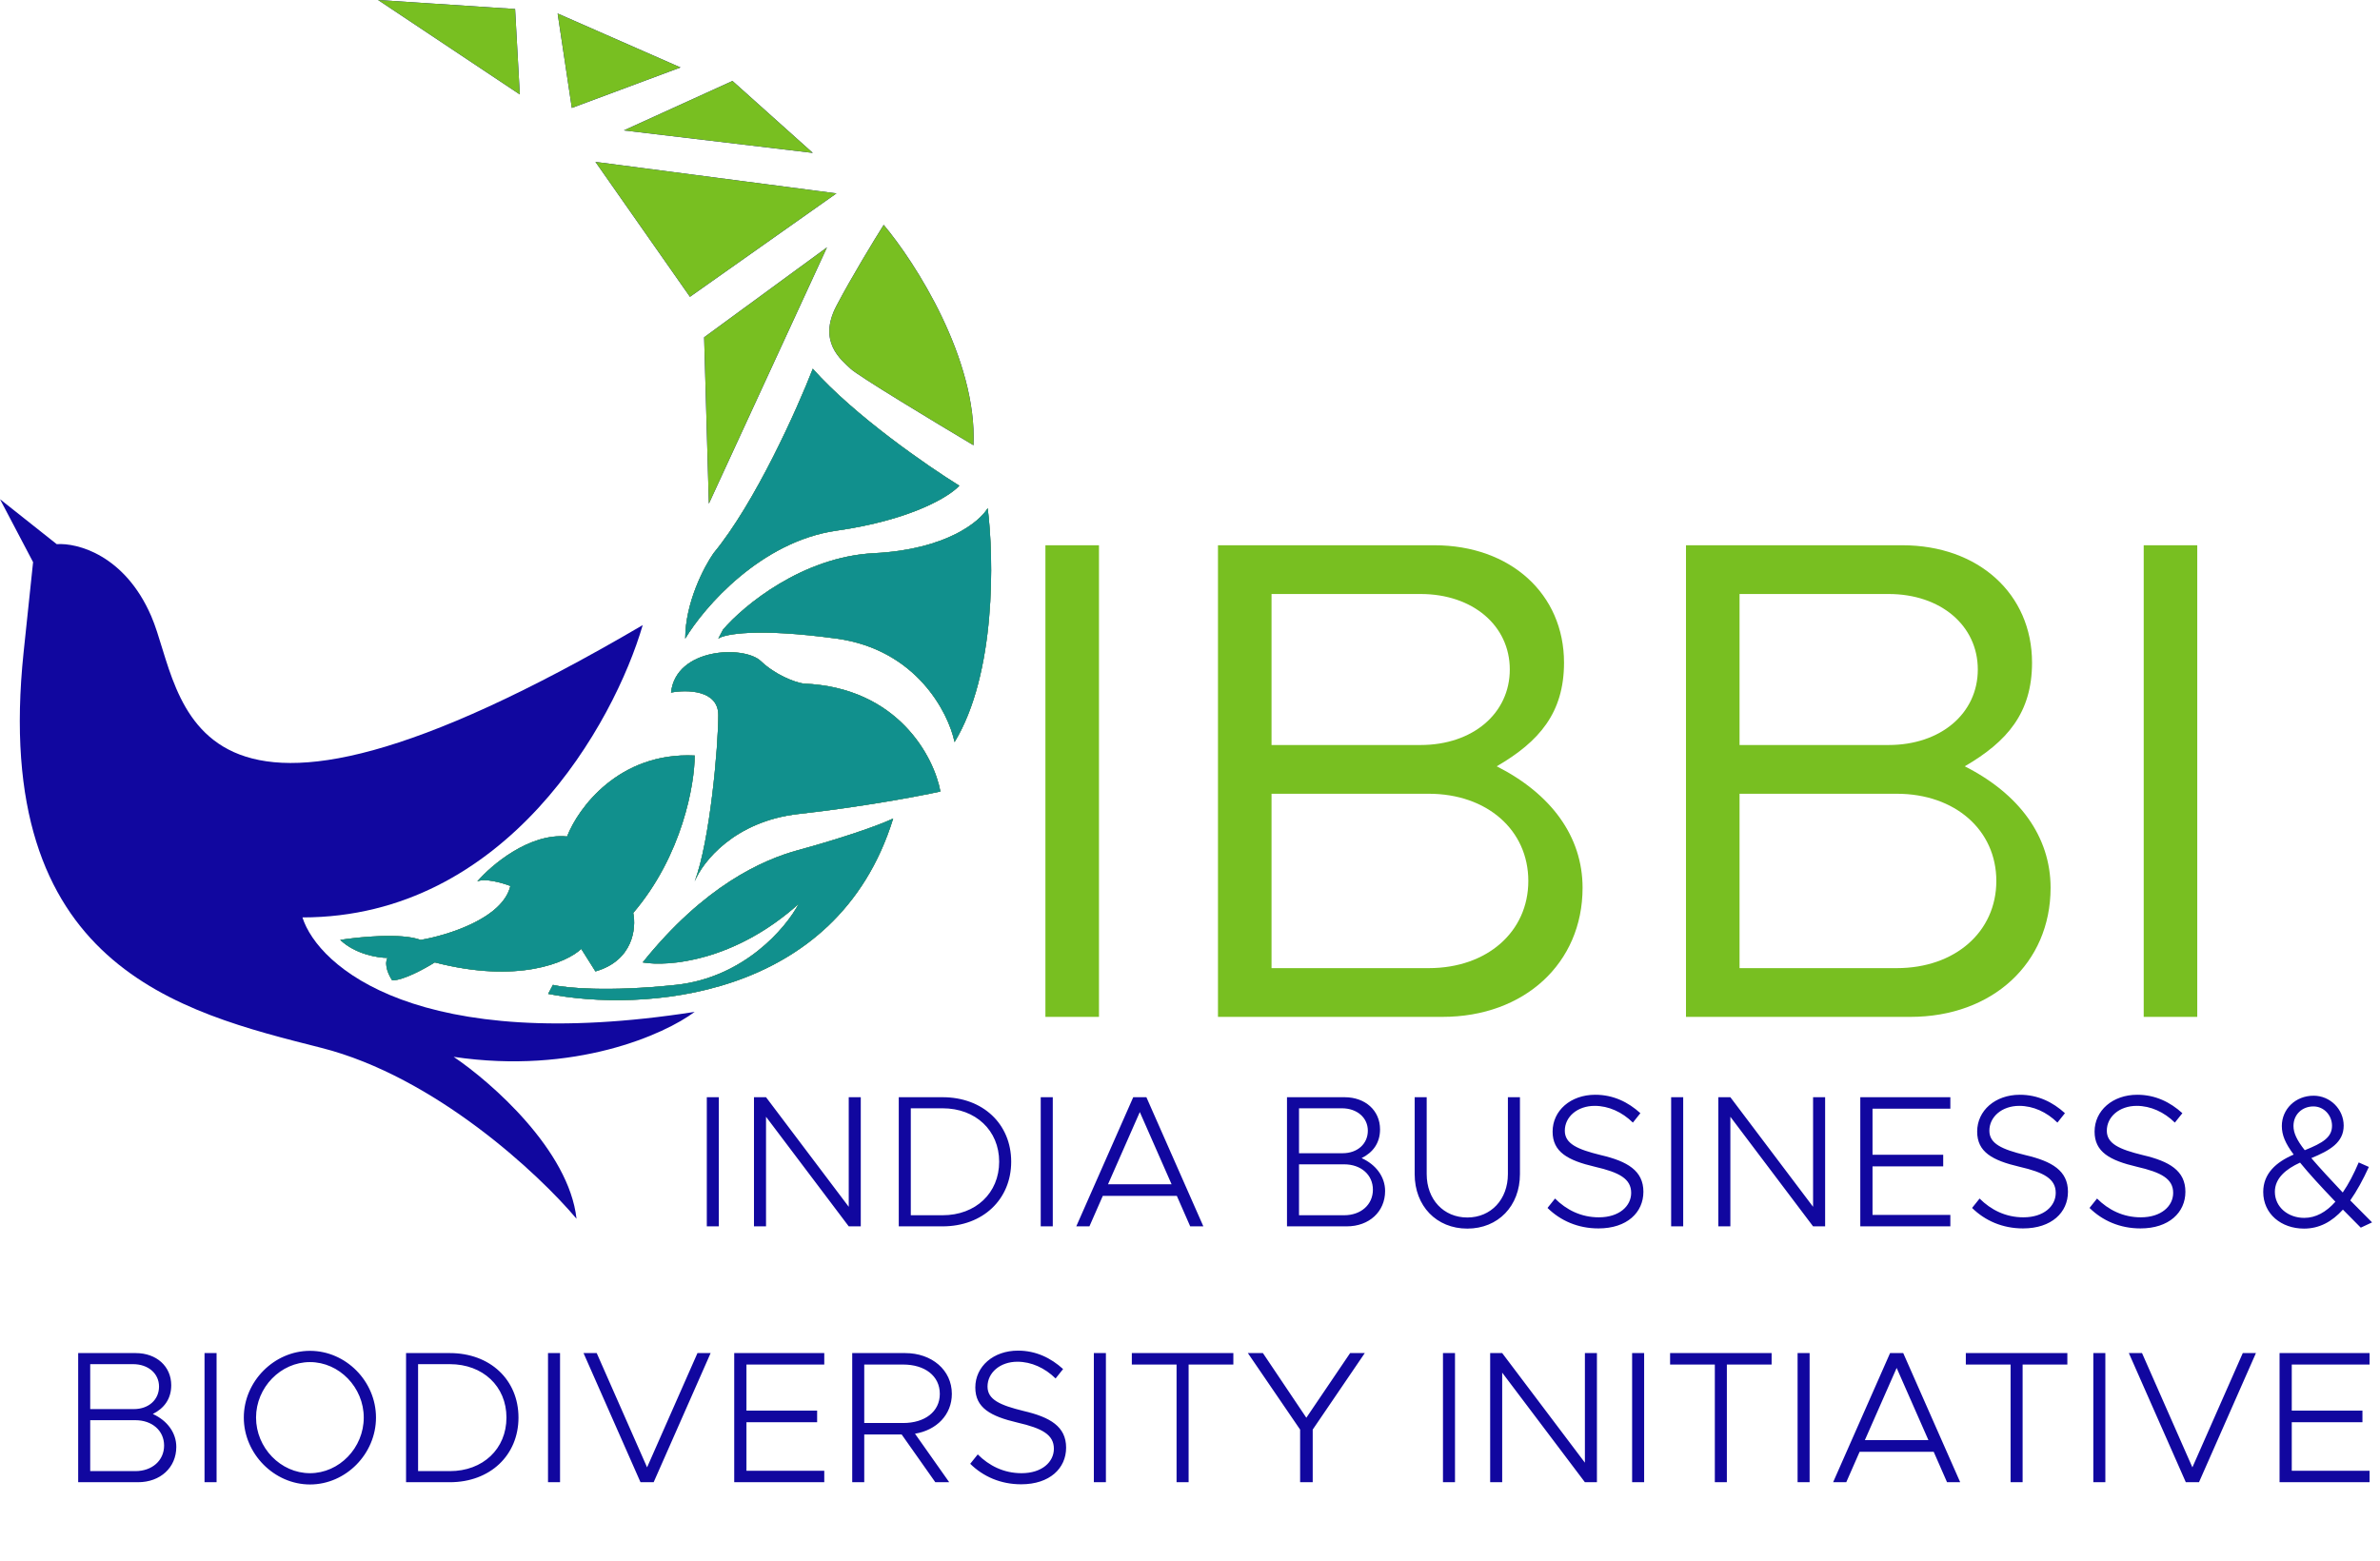
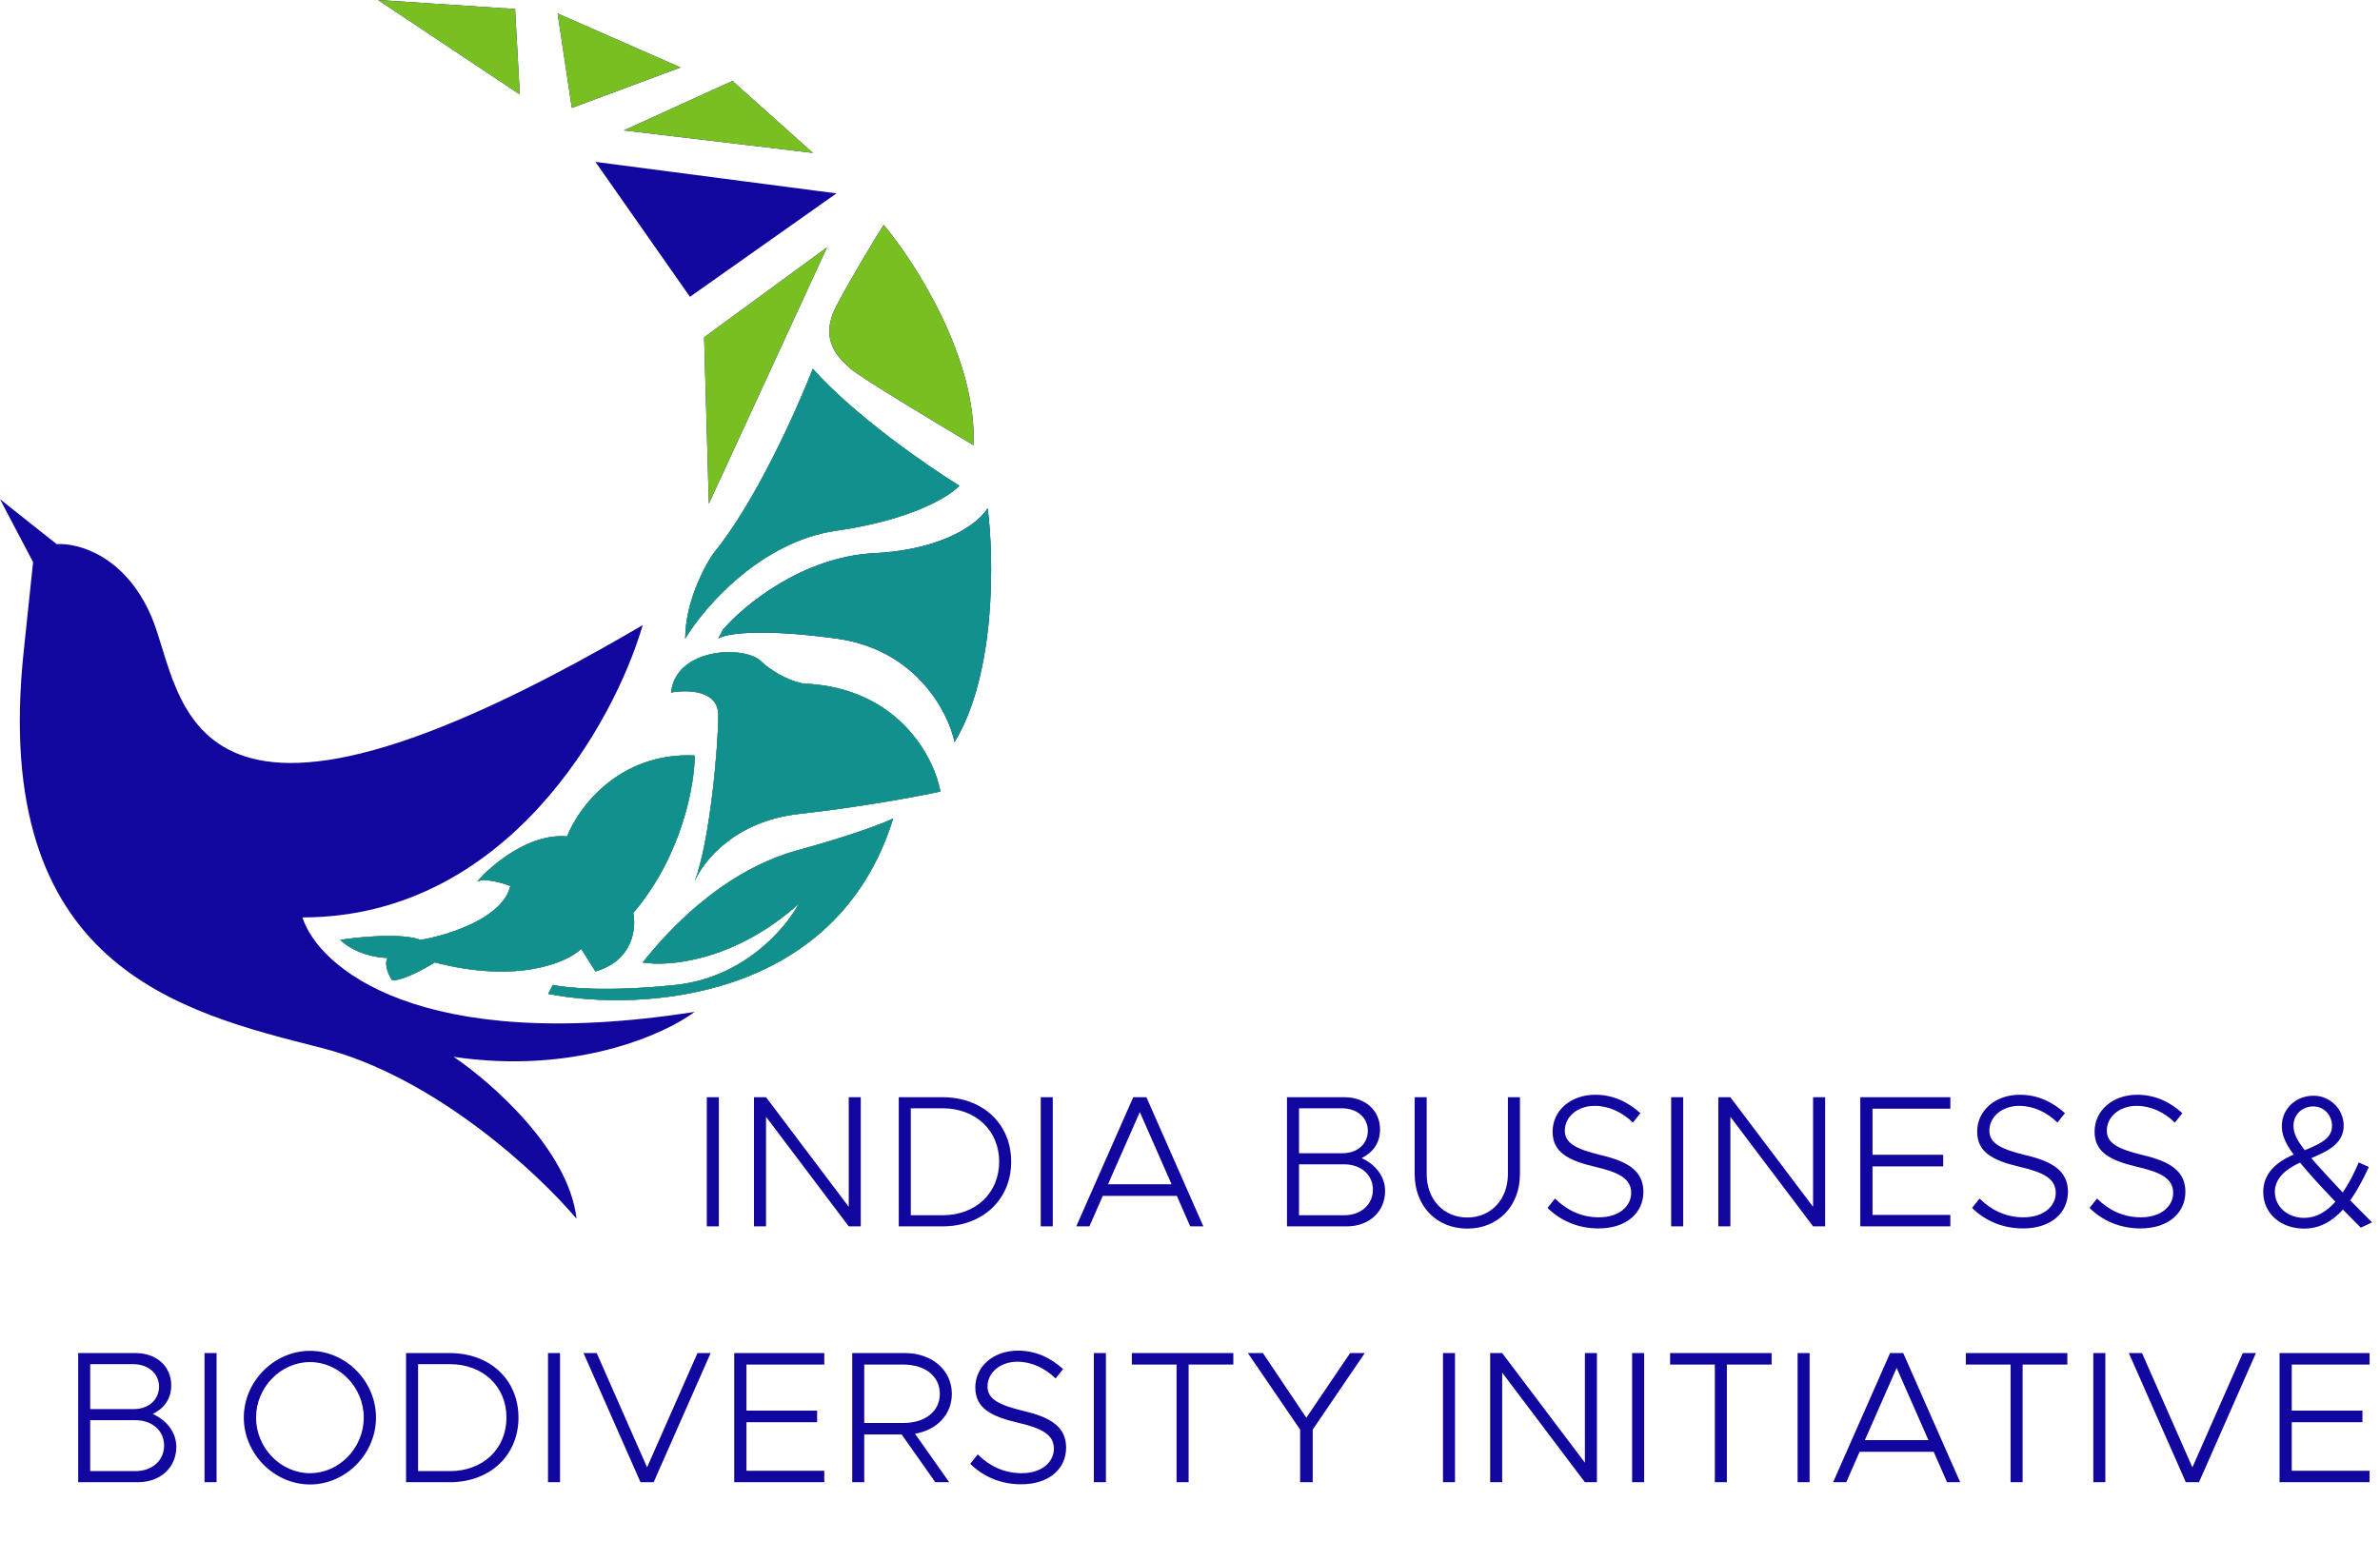
<svg xmlns="http://www.w3.org/2000/svg" width="93" height="61" viewBox="0 0 93 61" fill="none">
  <path d="M2.216 21.267L0 19.51L1.293 21.97L0.923 25.486C-0.369 37.789 7.017 39.547 12.557 40.953C16.989 42.078 21.051 45.874 22.528 47.632C22.233 44.96 19.204 42.3 17.727 41.304C22.454 42.007 25.975 40.425 27.145 39.547C16.361 41.234 12.434 37.789 11.818 35.855C19.795 35.855 24.006 28.239 25.114 24.431C6.832 35.153 7.202 27.067 5.909 24.079C4.875 21.689 3.016 21.209 2.216 21.267Z" fill="#11079F" />
  <path d="M27.145 29.528C24.19 29.387 22.59 31.579 22.159 32.692C20.682 32.551 19.204 33.805 18.651 34.449C18.946 34.309 19.635 34.508 19.943 34.625C19.648 35.891 17.481 36.559 16.435 36.734C15.696 36.453 14.034 36.617 13.295 36.734C13.886 37.297 14.773 37.437 15.142 37.437C14.994 37.719 15.204 38.141 15.327 38.316C15.77 38.316 16.619 37.847 16.989 37.613C20.239 38.457 22.159 37.613 22.713 37.086L23.267 37.965C24.744 37.543 24.867 36.266 24.744 35.68C26.665 33.43 27.145 30.641 27.145 29.528Z" fill="#11079F" />
  <path d="M34.901 31.989C32.685 39.16 24.991 39.547 21.42 38.843L21.605 38.492C22.098 38.609 23.747 38.773 26.406 38.492C29.065 38.211 30.715 36.266 31.207 35.328C28.696 37.578 26.098 37.789 25.114 37.613C27.514 34.625 29.776 33.608 31.207 33.219C32.5 32.868 34.162 32.34 34.901 31.989Z" fill="#11079F" />
  <path d="M28.068 27.946C28.068 26.962 26.837 26.95 26.221 27.067C26.406 25.31 29.077 25.216 29.73 25.837C30.284 26.364 31.023 26.657 31.392 26.716C35.085 26.857 36.501 29.587 36.747 30.934C35.947 31.11 33.719 31.532 31.207 31.813C28.696 32.094 27.453 33.688 27.145 34.449C27.743 32.868 28.068 29.177 28.068 27.946Z" fill="#11079F" />
  <path d="M34.162 21.619C31.355 21.759 29.053 23.669 28.253 24.607L28.068 24.958C28.314 24.782 29.582 24.536 32.685 24.958C35.787 25.38 37.055 27.829 37.301 29.001C38.926 26.329 38.84 21.794 38.594 19.861C38.286 20.388 36.969 21.478 34.162 21.619Z" fill="#11079F" />
  <path d="M32.685 20.74C29.73 21.162 27.514 23.728 26.776 24.958C26.776 23.552 27.514 22.146 27.883 21.619C29.508 19.65 31.146 15.994 31.761 14.412C33.386 16.241 36.255 18.221 37.486 18.982C37.116 19.392 35.639 20.318 32.685 20.74Z" fill="#11079F" />
  <path d="M38.04 17.401C38.187 14.026 35.762 10.253 34.531 8.788C34.162 9.374 33.276 10.827 32.685 11.952C31.946 13.358 32.869 14.061 33.239 14.412C33.534 14.694 36.562 16.522 38.04 17.401Z" fill="#11079F" />
  <path d="M27.699 19.685L27.514 13.182L32.315 9.667L27.699 19.685Z" fill="#11079F" />
  <path d="M32.685 7.558L23.267 6.327L26.96 11.6L32.685 7.558Z" fill="#11079F" />
  <path d="M31.761 5.976L24.375 5.097L28.622 3.164L31.761 5.976Z" fill="#11079F" />
  <path d="M22.344 4.218L21.79 0.527L26.591 2.636L22.344 4.218Z" fill="#11079F" />
  <path d="M20.312 3.691L20.128 0.352L14.773 0L20.312 3.691Z" fill="#11079F" />
  <path d="M27.145 29.528C24.19 29.387 22.59 31.579 22.159 32.692C20.682 32.551 19.204 33.805 18.651 34.449C18.946 34.309 19.635 34.508 19.943 34.625C19.648 35.891 17.481 36.559 16.435 36.734C15.696 36.453 14.034 36.617 13.295 36.734C13.886 37.297 14.773 37.437 15.142 37.437C14.994 37.719 15.204 38.141 15.327 38.316C15.77 38.316 16.619 37.847 16.989 37.613C20.239 38.457 22.159 37.613 22.713 37.086L23.267 37.965C24.744 37.543 24.867 36.266 24.744 35.68C26.665 33.43 27.145 30.641 27.145 29.528Z" fill="#78BF21" />
  <path d="M34.901 31.989C32.685 39.16 24.991 39.547 21.42 38.843L21.605 38.492C22.098 38.609 23.747 38.773 26.406 38.492C29.065 38.211 30.715 36.266 31.207 35.328C28.696 37.578 26.098 37.789 25.114 37.613C27.514 34.625 29.776 33.608 31.207 33.219C32.5 32.868 34.162 32.34 34.901 31.989Z" fill="#78BF21" />
  <path d="M28.068 27.946C28.068 26.962 26.837 26.95 26.221 27.067C26.406 25.31 29.077 25.216 29.73 25.837C30.284 26.364 31.023 26.657 31.392 26.716C35.085 26.857 36.501 29.587 36.747 30.934C35.947 31.11 33.719 31.532 31.207 31.813C28.696 32.094 27.453 33.688 27.145 34.449C27.743 32.868 28.068 29.177 28.068 27.946Z" fill="#78BF21" />
-   <path d="M34.162 21.619C31.355 21.759 29.053 23.669 28.253 24.607L28.068 24.958C28.314 24.782 29.582 24.536 32.685 24.958C35.787 25.38 37.055 27.829 37.301 29.001C38.926 26.329 38.84 21.794 38.594 19.861C38.286 20.388 36.969 21.478 34.162 21.619Z" fill="#78BF21" />
  <path d="M32.685 20.74C29.73 21.162 27.514 23.728 26.776 24.958C26.776 23.552 27.514 22.146 27.883 21.619C29.508 19.65 31.146 15.994 31.761 14.412C33.386 16.241 36.255 18.221 37.486 18.982C37.116 19.392 35.639 20.318 32.685 20.74Z" fill="#78BF21" />
  <path d="M38.04 17.401C38.187 14.026 35.762 10.253 34.531 8.788C34.162 9.374 33.276 10.827 32.685 11.952C31.946 13.358 32.869 14.061 33.239 14.412C33.534 14.694 36.562 16.522 38.04 17.401Z" fill="#78BF21" />
  <path d="M27.699 19.685L27.514 13.182L32.315 9.667L27.699 19.685Z" fill="#78BF21" />
-   <path d="M32.685 7.558L23.267 6.327L26.96 11.6L32.685 7.558Z" fill="#78BF21" />
  <path d="M31.761 5.976L24.375 5.097L28.622 3.164L31.761 5.976Z" fill="#78BF21" />
  <path d="M22.344 4.218L21.79 0.527L26.591 2.636L22.344 4.218Z" fill="#78BF21" />
  <path d="M20.312 3.691L20.128 0.352L14.773 0L20.312 3.691Z" fill="#78BF21" />
  <path d="M27.145 29.528C24.19 29.387 22.59 31.579 22.159 32.692C20.682 32.551 19.204 33.805 18.651 34.449C18.946 34.309 19.635 34.508 19.943 34.625C19.648 35.891 17.481 36.559 16.435 36.734C15.696 36.453 14.034 36.617 13.295 36.734C13.886 37.297 14.773 37.437 15.142 37.437C14.994 37.719 15.204 38.141 15.327 38.316C15.77 38.316 16.619 37.847 16.989 37.613C20.239 38.457 22.159 37.613 22.713 37.086L23.267 37.965C24.744 37.543 24.867 36.266 24.744 35.68C26.665 33.43 27.145 30.641 27.145 29.528Z" fill="#11908D" />
  <path d="M34.901 31.989C32.685 39.16 24.991 39.547 21.42 38.843L21.605 38.492C22.098 38.609 23.747 38.773 26.406 38.492C29.065 38.211 30.715 36.266 31.207 35.328C28.696 37.578 26.098 37.789 25.114 37.613C27.514 34.625 29.776 33.608 31.207 33.219C32.5 32.868 34.162 32.34 34.901 31.989Z" fill="#11908D" />
  <path d="M28.068 27.946C28.068 26.962 26.837 26.95 26.221 27.067C26.406 25.31 29.077 25.216 29.73 25.837C30.284 26.364 31.023 26.657 31.392 26.716C35.085 26.857 36.501 29.587 36.747 30.934C35.947 31.11 33.719 31.532 31.207 31.813C28.696 32.094 27.453 33.688 27.145 34.449C27.743 32.868 28.068 29.177 28.068 27.946Z" fill="#11908D" />
  <path d="M34.162 21.619C31.355 21.759 29.053 23.669 28.253 24.607L28.068 24.958C28.314 24.782 29.582 24.536 32.685 24.958C35.787 25.38 37.055 27.829 37.301 29.001C38.926 26.329 38.84 21.794 38.594 19.861C38.286 20.388 36.969 21.478 34.162 21.619Z" fill="#11908D" />
  <path d="M32.685 20.74C29.73 21.162 27.514 23.728 26.776 24.958C26.776 23.552 27.514 22.146 27.884 21.619C29.509 19.65 31.146 15.994 31.761 14.412C33.386 16.241 36.255 18.221 37.486 18.982C37.116 19.392 35.639 20.318 32.685 20.74Z" fill="#11908D" />
-   <path d="M40.85 39.742V21.31H42.943V39.742H40.85ZM47.593 39.742V21.31H56.044C59.022 21.31 61.115 23.215 61.115 25.898C61.115 27.856 60.149 28.983 58.486 29.949C60.605 31.022 61.84 32.686 61.84 34.698C61.84 37.649 59.559 39.742 56.366 39.742H47.593ZM49.686 29.117H55.508C57.547 29.117 58.996 27.883 58.996 26.166C58.996 24.449 57.547 23.215 55.508 23.215H49.686V29.117ZM49.686 37.837H55.83C58.11 37.837 59.72 36.415 59.72 34.43C59.72 32.444 58.11 31.022 55.83 31.022H49.686V37.837ZM65.881 39.742V21.31H74.332C77.311 21.31 79.403 23.215 79.403 25.898C79.403 27.856 78.437 28.983 76.774 29.949C78.894 31.022 80.128 32.686 80.128 34.698C80.128 37.649 77.847 39.742 74.654 39.742H65.881ZM67.974 29.117H73.796C75.835 29.117 77.284 27.883 77.284 26.166C77.284 24.449 75.835 23.215 73.796 23.215H67.974V29.117ZM67.974 37.837H74.118C76.398 37.837 78.008 36.415 78.008 34.43C78.008 32.444 76.398 31.022 74.118 31.022H67.974V37.837ZM83.767 39.742V21.31H85.859V39.742H83.767Z" fill="#78BF21" />
  <path d="M27.619 47.929V42.882H28.089V47.929H27.619ZM29.462 47.929V42.882H29.933L33.165 47.165V42.882H33.635V47.929H33.165L29.933 43.646V47.929H29.462ZM35.12 47.929V42.882H36.832C38.404 42.882 39.513 43.925 39.513 45.402C39.513 46.878 38.404 47.929 36.832 47.929H35.12ZM35.59 47.495H36.832C38.125 47.495 39.043 46.628 39.043 45.402C39.043 44.182 38.125 43.315 36.832 43.315H35.59V47.495ZM40.667 47.929V42.882H41.138V47.929H40.667ZM46.508 47.929L45.986 46.739H43.092L42.57 47.929H42.056L44.282 42.882H44.796L47.022 47.929H46.508ZM43.297 46.283H45.78L44.539 43.462L43.297 46.283ZM50.29 47.929V42.882H52.538C53.353 42.882 53.926 43.404 53.926 44.138C53.926 44.674 53.647 45.042 53.206 45.262C53.772 45.519 54.124 45.997 54.124 46.548C54.124 47.356 53.5 47.929 52.626 47.929H50.29ZM50.76 45.071H52.464C53.044 45.071 53.449 44.704 53.449 44.19C53.449 43.683 53.03 43.315 52.435 43.315H50.76V45.071ZM50.76 47.495H52.523C53.184 47.495 53.647 47.077 53.647 46.496C53.647 45.916 53.184 45.505 52.523 45.505H50.76V47.495ZM57.336 48.017C56.131 48.017 55.279 47.135 55.279 45.886V42.882H55.749V45.886C55.749 46.878 56.41 47.583 57.336 47.583C58.261 47.583 58.922 46.878 58.922 45.886V42.882H59.393V45.886C59.393 47.135 58.54 48.017 57.336 48.017ZM62.461 48.01C61.66 48.01 60.977 47.708 60.47 47.209L60.764 46.842C61.205 47.282 61.778 47.576 62.476 47.576C63.276 47.576 63.739 47.135 63.739 46.621C63.739 46.07 63.276 45.82 62.322 45.6C61.256 45.35 60.669 45.02 60.669 44.226C60.669 43.404 61.374 42.786 62.336 42.786C63.041 42.786 63.622 43.073 64.099 43.506L63.806 43.874C63.387 43.462 62.858 43.22 62.314 43.22C61.631 43.22 61.146 43.653 61.146 44.19C61.146 44.696 61.624 44.917 62.557 45.145C63.592 45.387 64.217 45.754 64.217 46.577C64.217 47.385 63.578 48.01 62.461 48.01ZM65.301 47.929V42.882H65.772V47.929H65.301ZM67.145 47.929V42.882H67.615L70.847 47.165V42.882H71.318V47.929H70.847L67.615 43.646V47.929H67.145ZM76.211 43.33H73.17V45.13H75.932V45.585H73.17V47.481H76.211V47.929H72.692V42.882H76.211V43.33ZM79.051 48.01C78.25 48.01 77.567 47.708 77.06 47.209L77.354 46.842C77.795 47.282 78.368 47.576 79.066 47.576C79.867 47.576 80.329 47.135 80.329 46.621C80.329 46.07 79.867 45.82 78.912 45.6C77.846 45.35 77.259 45.02 77.259 44.226C77.259 43.404 77.964 42.786 78.926 42.786C79.632 42.786 80.212 43.073 80.689 43.506L80.395 43.874C79.977 43.462 79.448 43.22 78.904 43.22C78.221 43.22 77.736 43.653 77.736 44.19C77.736 44.696 78.214 44.917 79.147 45.145C80.182 45.387 80.807 45.754 80.807 46.577C80.807 47.385 80.168 48.01 79.051 48.01ZM83.64 48.01C82.839 48.01 82.156 47.708 81.649 47.209L81.943 46.842C82.384 47.282 82.957 47.576 83.654 47.576C84.455 47.576 84.918 47.135 84.918 46.621C84.918 46.07 84.455 45.82 83.5 45.6C82.435 45.35 81.847 45.02 81.847 44.226C81.847 43.404 82.553 42.786 83.515 42.786C84.22 42.786 84.8 43.073 85.278 43.506L84.984 43.874C84.565 43.462 84.037 43.22 83.493 43.22C82.81 43.22 82.325 43.653 82.325 44.19C82.325 44.696 82.802 44.917 83.735 45.145C84.771 45.387 85.396 45.754 85.396 46.577C85.396 47.385 84.756 48.01 83.64 48.01ZM92.69 47.774L92.249 47.98L91.551 47.275C91.125 47.745 90.633 48.017 90.031 48.017C89.142 48.017 88.437 47.444 88.437 46.584C88.437 45.864 88.944 45.416 89.627 45.123C89.303 44.689 89.164 44.366 89.164 44.006C89.164 43.352 89.693 42.823 90.405 42.823C91.059 42.823 91.581 43.359 91.581 43.991C91.581 44.652 91.044 44.961 90.317 45.262C90.67 45.673 91.067 46.099 91.544 46.606C91.772 46.276 91.978 45.879 92.168 45.431L92.565 45.607C92.337 46.107 92.095 46.548 91.838 46.915C92.095 47.172 92.382 47.459 92.69 47.774ZM90.398 43.242C89.965 43.242 89.619 43.55 89.619 44.006C89.619 44.278 89.752 44.564 90.06 44.953C90.773 44.667 91.125 44.447 91.125 43.998C91.125 43.587 90.809 43.242 90.398 43.242ZM90.038 47.598C90.493 47.598 90.898 47.37 91.257 46.966C90.641 46.32 90.236 45.879 89.876 45.438C89.326 45.688 88.892 46.048 88.892 46.577C88.892 47.187 89.421 47.598 90.038 47.598ZM3.055 57.929V52.882H5.303C6.118 52.882 6.691 53.404 6.691 54.138C6.691 54.674 6.412 55.042 5.971 55.262C6.537 55.519 6.889 55.997 6.889 56.548C6.889 57.356 6.265 57.929 5.391 57.929H3.055ZM3.525 55.071H5.229C5.81 55.071 6.214 54.704 6.214 54.19C6.214 53.683 5.795 53.315 5.2 53.315H3.525V55.071ZM3.525 57.495H5.288C5.949 57.495 6.412 57.077 6.412 56.496C6.412 55.916 5.949 55.505 5.288 55.505H3.525V57.495ZM7.992 57.929V52.882H8.463V57.929H7.992ZM12.113 58.017C10.717 58.017 9.527 56.819 9.527 55.402C9.527 53.984 10.717 52.794 12.113 52.794C13.516 52.794 14.692 53.984 14.692 55.402C14.692 56.819 13.516 58.017 12.113 58.017ZM12.113 57.576C13.259 57.576 14.214 56.584 14.214 55.402C14.214 54.226 13.259 53.234 12.113 53.234C10.967 53.234 10.005 54.226 10.005 55.402C10.005 56.584 10.967 57.576 12.113 57.576ZM15.867 57.929V52.882H17.578C19.15 52.882 20.26 53.925 20.26 55.402C20.26 56.878 19.15 57.929 17.578 57.929H15.867ZM16.337 57.495H17.578C18.871 57.495 19.79 56.628 19.79 55.402C19.79 54.182 18.871 53.315 17.578 53.315H16.337V57.495ZM21.414 57.929V52.882H21.884V57.929H21.414ZM27.254 52.882H27.768L25.542 57.929H25.028L22.802 52.882H23.317L25.285 57.348L27.254 52.882ZM32.209 53.33H29.168V55.13H31.93V55.585H29.168V57.481H32.209V57.929H28.69V52.882H32.209V53.33ZM37.194 54.476C37.194 55.291 36.599 55.894 35.754 56.033L37.091 57.929H36.548L35.233 56.063H33.771V57.929H33.301V52.882H35.372C36.408 52.882 37.194 53.543 37.194 54.476ZM33.771 53.33V55.615H35.291C36.136 55.615 36.724 55.174 36.724 54.476C36.724 53.771 36.136 53.33 35.291 53.33H33.771ZM39.903 58.01C39.102 58.01 38.419 57.708 37.912 57.209L38.206 56.842C38.647 57.282 39.22 57.576 39.918 57.576C40.719 57.576 41.181 57.135 41.181 56.621C41.181 56.07 40.719 55.82 39.764 55.6C38.698 55.35 38.111 55.02 38.111 54.226C38.111 53.404 38.816 52.786 39.778 52.786C40.483 52.786 41.064 53.073 41.541 53.506L41.248 53.874C40.829 53.462 40.3 53.22 39.756 53.22C39.073 53.22 38.588 53.653 38.588 54.19C38.588 54.696 39.066 54.917 39.999 55.145C41.035 55.387 41.659 55.754 41.659 56.577C41.659 57.385 41.02 58.01 39.903 58.01ZM42.743 57.929V52.882H43.214V57.929H42.743ZM45.975 57.929V53.33H44.227V52.882H48.194V53.33H46.446V57.929H45.975ZM50.803 57.929V55.872L48.761 52.882H49.349L51.046 55.409L52.757 52.882H53.33L51.295 55.872V57.929H50.803ZM56.385 57.929V52.882H56.855V57.929H56.385ZM58.229 57.929V52.882H58.699L61.931 57.165V52.882H62.401V57.929H61.931L58.699 53.646V57.929H58.229ZM63.776 57.929V52.882H64.246V57.929H63.776ZM67.008 57.929V53.33H65.26V52.882H69.227V53.33H67.478V57.929H67.008ZM70.242 57.929V52.882H70.712V57.929H70.242ZM76.082 57.929L75.56 56.739H72.666L72.144 57.929H71.63L73.856 52.882H74.37L76.596 57.929H76.082ZM72.871 56.283H75.354L74.113 53.462L72.871 56.283ZM78.565 57.929V53.33H76.816V52.882H80.783V53.33H79.035V57.929H78.565ZM81.798 57.929V52.882H82.268V57.929H81.798ZM87.638 52.882H88.152L85.927 57.929H85.412L83.186 52.882H83.701L85.669 57.348L87.638 52.882ZM92.593 53.33H89.552V55.13H92.314V55.585H89.552V57.481H92.593V57.929H89.075V52.882H92.593V53.33Z" fill="#11079F" />
</svg>